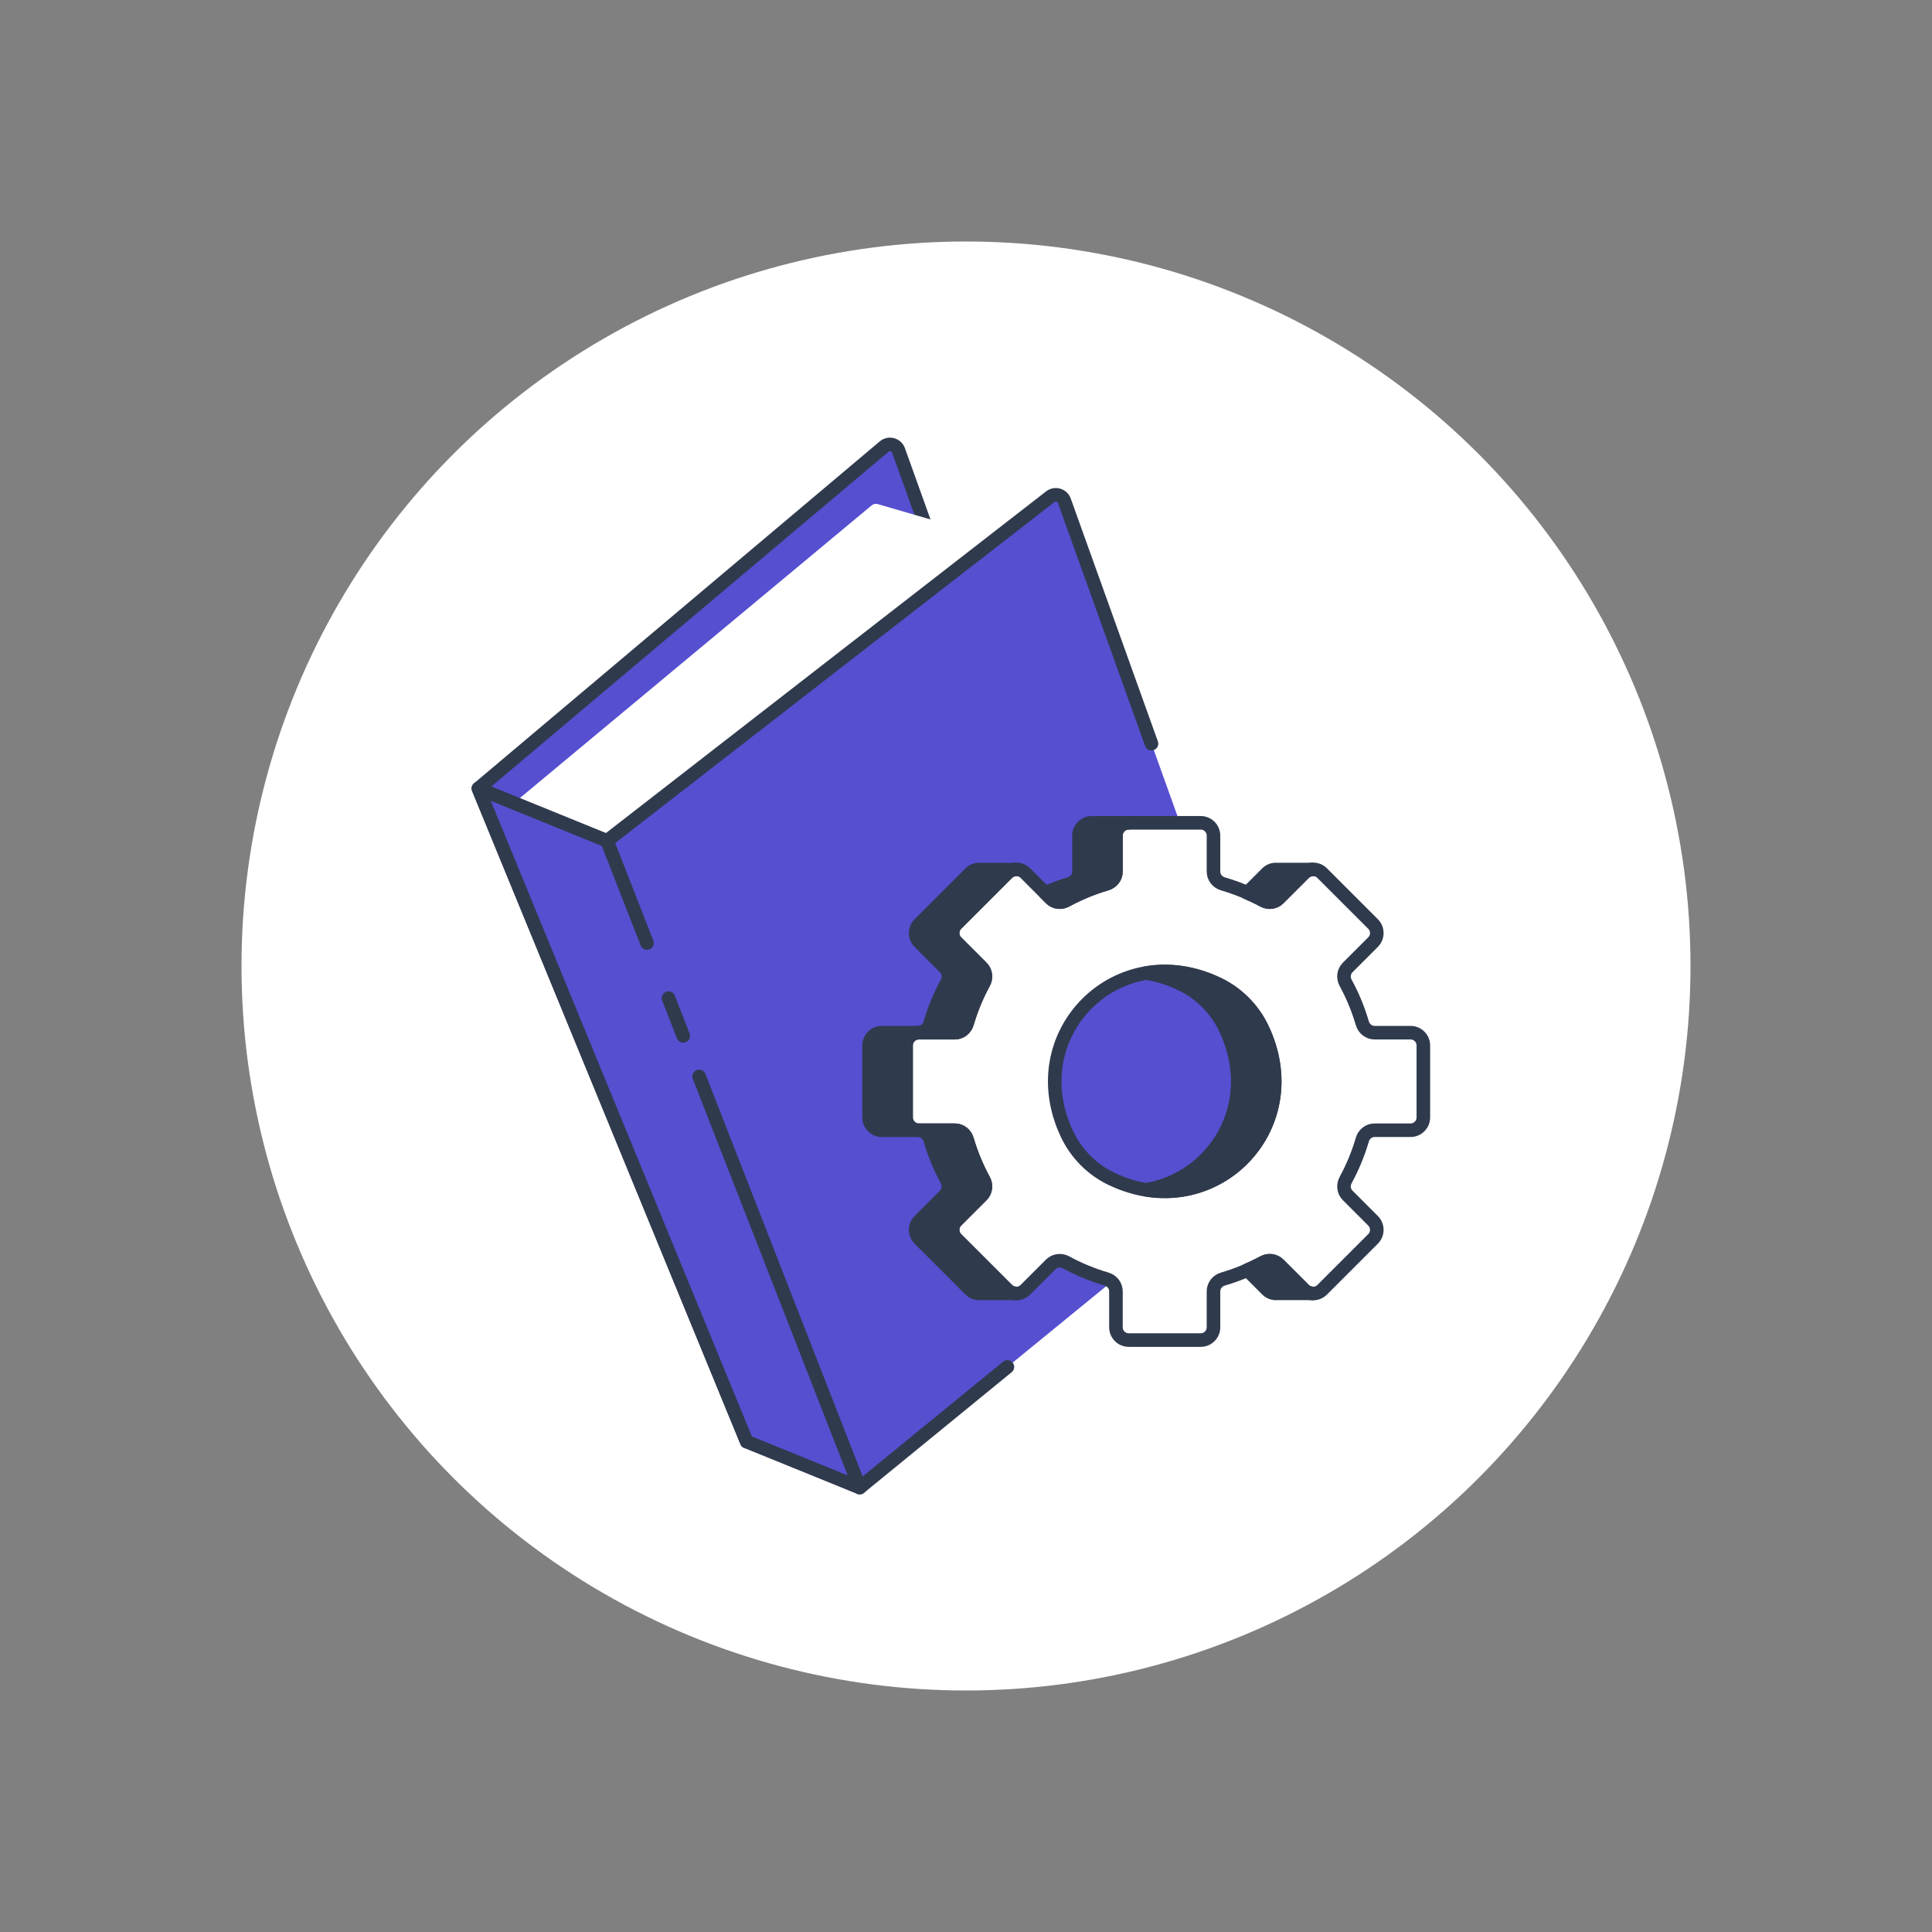
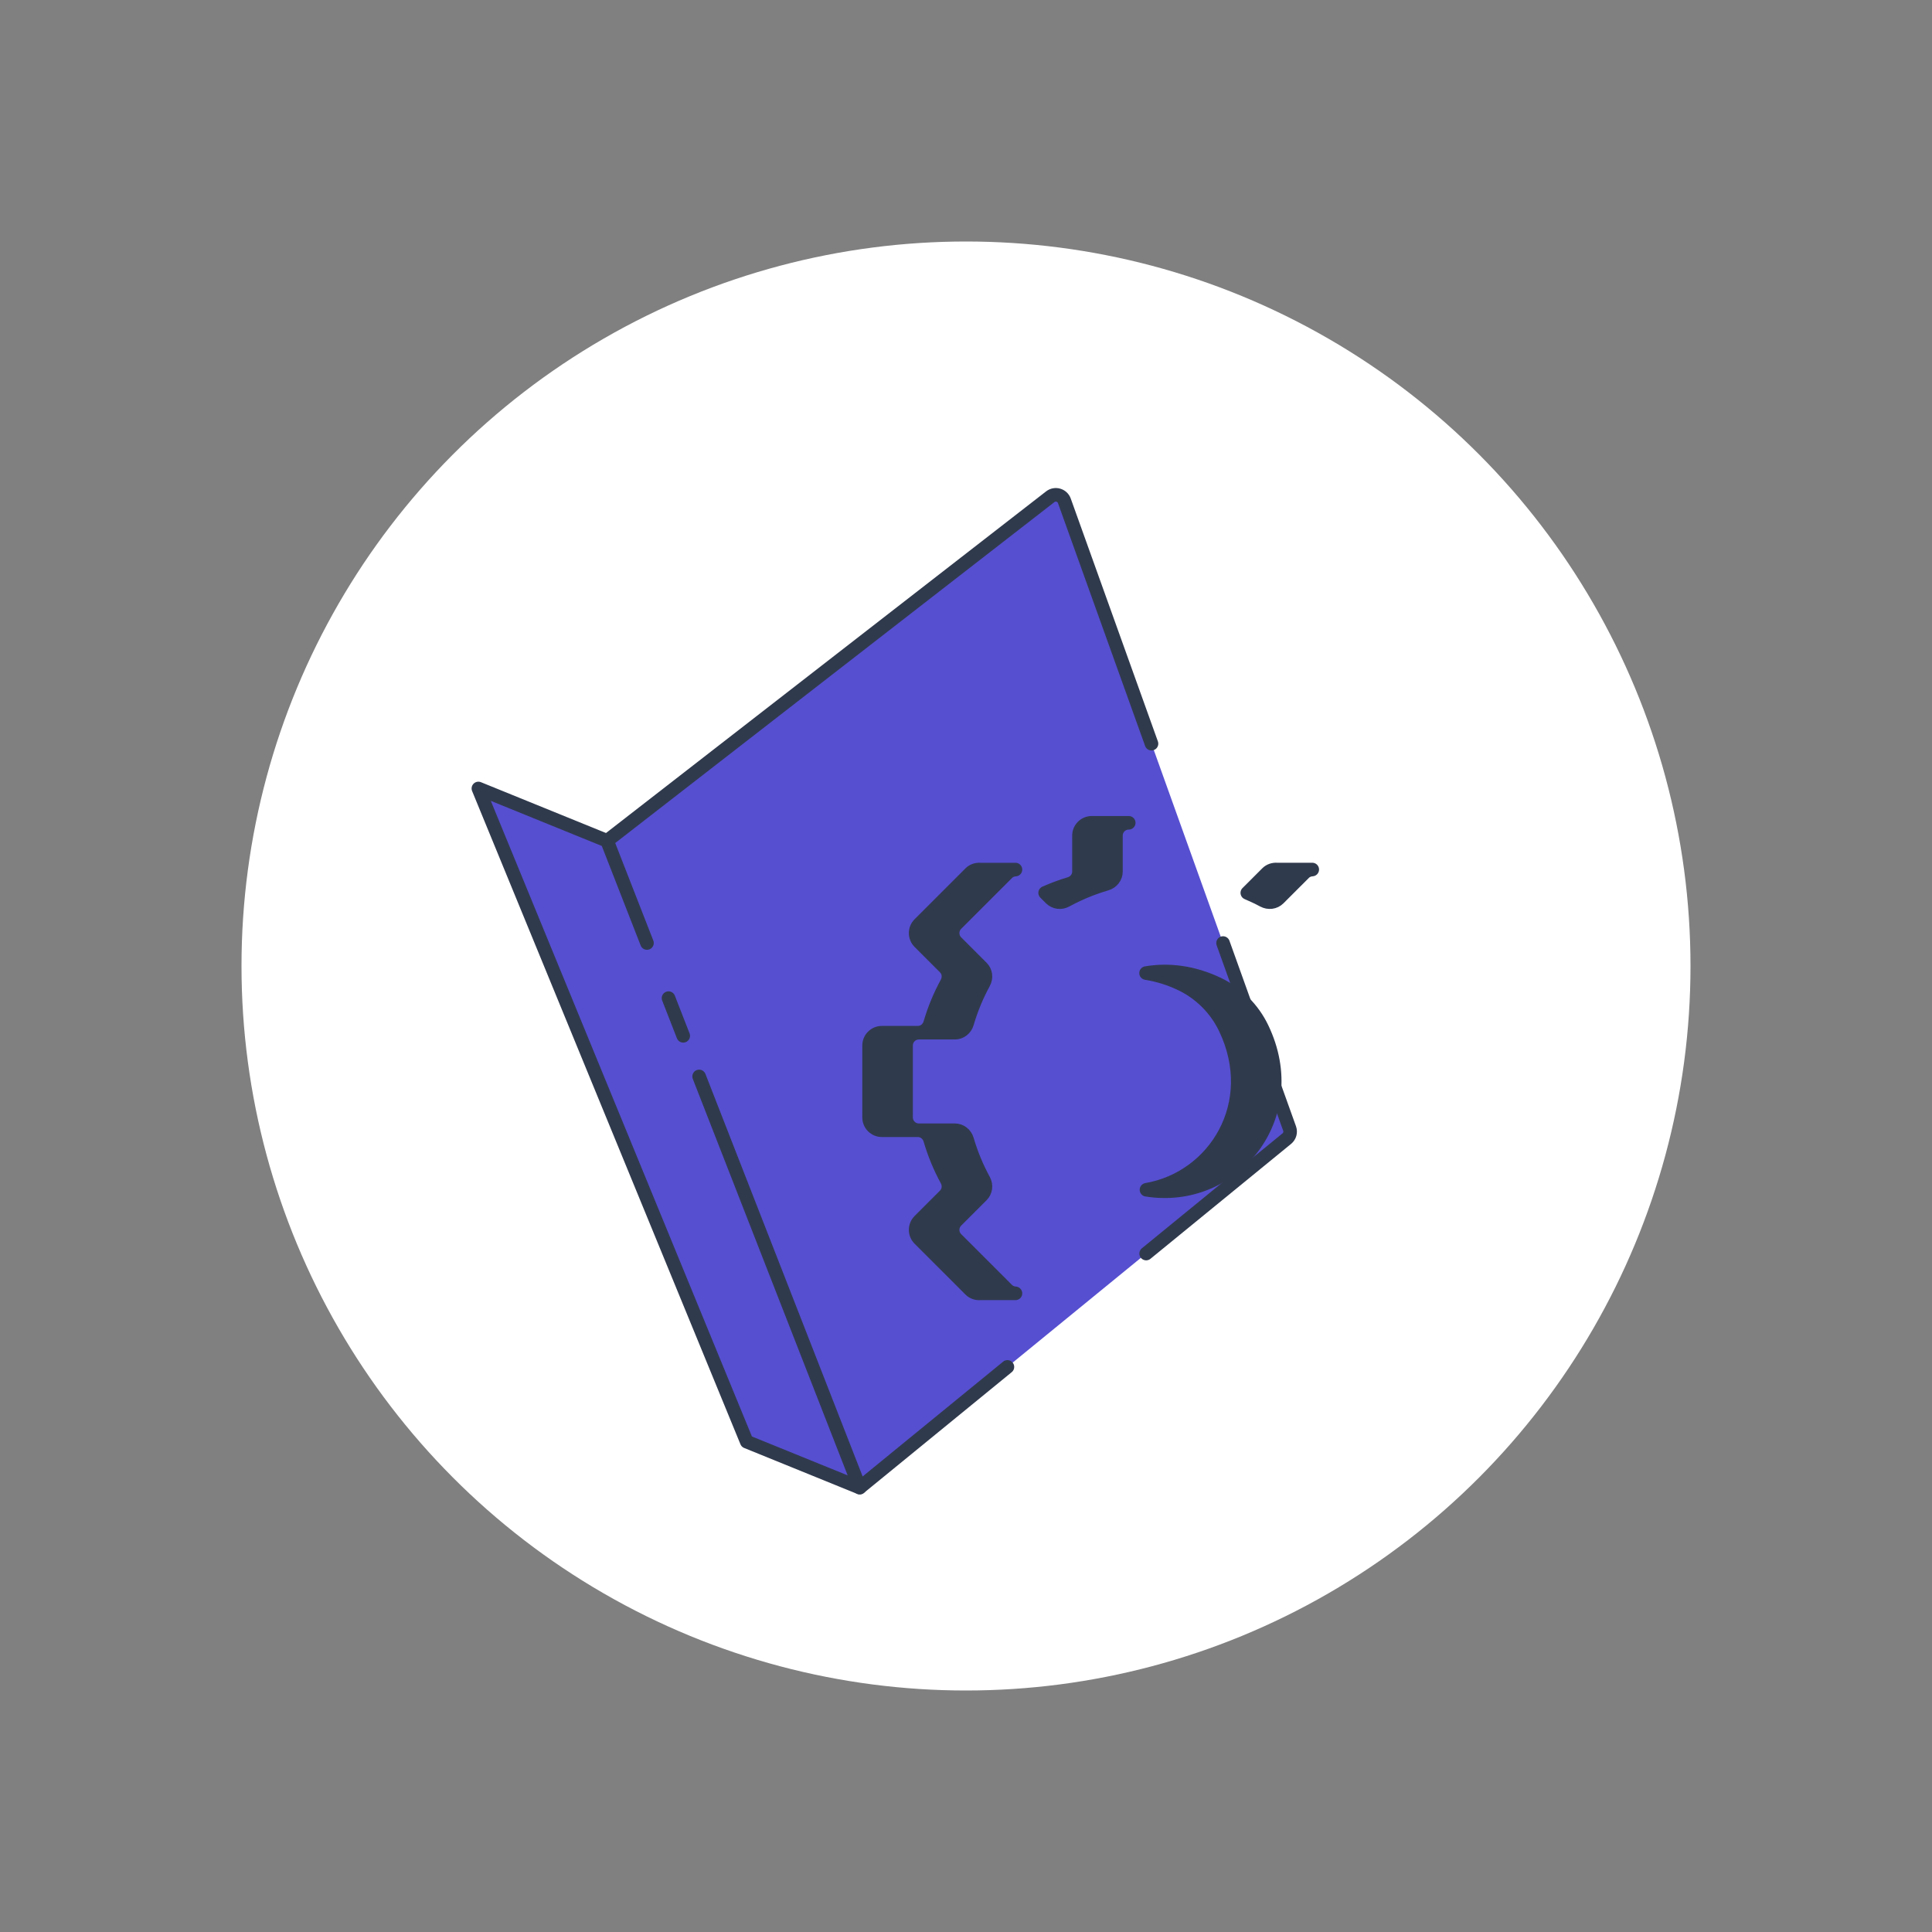
<svg xmlns="http://www.w3.org/2000/svg" viewBox="0 0 80 80">
  <rect x="0" y="0" width="80" height="80" fill="#808080" stroke="none" />
  <defs>
    <style>.d{fill:#303a4d;}.d,.e,.f,.g{stroke-linecap:round;stroke-linejoin:round;stroke-width:.562px;}.d,.f,.g{stroke:#303a4d;}.h,.g{fill:#564fd0;}.e{stroke:#fff;}.e,.i{fill:#fff;}.f{fill:none;}</style>
  </defs>
  <g id="b">
    <circle class="i" cx="40" cy="40" r="30" />
  </g>
  <g id="c">
-     <path class="g" d="M30.92,59.697l-11.111-27.047,16.802-14.159c.2-.168.506-.086.595.16l9.408,26.222-15.694,14.825Z" />
    <polygon class="e" points="25.137 34.815 40.981 22.516 36.272 21.144 21.578 33.368 25.137 34.815" />
    <path class="h" d="M46.736,28.159l-2.663-7.421c-.086-.24-.382-.326-.583-.17l-18.353,14.247-5.328-2.166,11.111,27.047,4.679,1.902,1.559-1.274,16.125-13.176c.123-.101.169-.268.116-.417l-6.663-18.573Z" />
    <polyline class="g" points="28.949 44.573 35.599 61.598 30.92 59.697 19.809 32.649 25.137 34.815 26.79 39.048" />
    <line class="g" x1="27.682" y1="41.33" x2="28.291" y2="42.891" />
    <path class="f" d="M25.137,34.815l18.353-14.247c.201-.156.497-.07.583.17l3.608,10.056" />
    <line class="g" x1="41.715" y1="56.601" x2="35.599" y2="61.598" />
    <path class="f" d="M47.46,51.907l5.824-4.759c.123-.101.169-.268.116-.417l-2.756-7.682" />
-     <path class="i" d="M40.046,47.191c.172.587.404,1.147.691,1.673.114.209.085.467-.084.635l-1.051,1.051c-.207.207-.207.543,0,.75l2.107,2.107c.207.207.543.207.75,0l1.051-1.051c.169-.169.426-.198.635-.084.527.287,1.087.519,1.673.691.229.067.391.27.391.508v1.489c0,.293.237.53.53.53h2.979c.293,0,.53-.237.53-.53v-1.489c0-.239.162-.441.391-.508.587-.172,1.147-.404,1.673-.691.209-.114.467-.085.635.084l1.051,1.051c.207.207.543.207.75,0l2.107-2.107c.207-.207.207-.543,0-.75l-1.051-1.051c-.169-.169-.198-.426-.084-.635.287-.527.519-1.087.691-1.673.067-.229.27-.391.508-.391h1.489c.293,0,.53-.237.53-.53v-2.979c0-.293-.237-.53-.53-.53h-1.489c-.239,0-.441-.162-.508-.391-.172-.587-.404-1.147-.691-1.673-.114-.209-.085-.467.084-.635l.644-.644.407-.407c.207-.207.207-.543,0-.75l-1.202-1.202-.905-.905c-.207-.207-.543-.207-.75,0l-1.051,1.051c-.169.169-.426.198-.635.084-.527-.287-1.087-.519-1.673-.691-.229-.067-.391-.27-.391-.508v-1.489c0-.293-.237-.53-.53-.53h-2.979c-.293,0-.53.237-.53.53v1.489c0,.239-.162.441-.391.508-.587.172-1.147.404-1.673.691-.209.114-.467.085-.635-.084l-1.051-1.051c-.207-.207-.543-.207-.75,0l-2.107,2.107c-.207.207-.207.543,0,.75l1.051,1.051c.169.169.198.426.084.635-.287.527-.519,1.087-.691,1.673-.067.229-.27.391-.508.391h-1.489c-.293,0-.53.237-.53.53v2.979c0,.293.237.53.53.53h1.489c.239,0,.441.162.508.391ZM50.438,40.748c.793.38,1.442,1.029,1.822,1.822,1.997,4.162-2.079,8.238-6.241,6.241-.793-.38-1.442-1.029-1.822-1.822-1.997-4.162,2.079-8.238,6.241-6.241Z" />
-     <path class="f" d="M40.046,47.191c.172.587.404,1.147.691,1.673.114.209.085.467-.084.635l-1.051,1.051c-.207.207-.207.543,0,.75l2.107,2.107c.207.207.543.207.75,0l1.051-1.051c.169-.169.426-.198.635-.084.527.287,1.087.519,1.673.691.229.067.391.27.391.508v1.489c0,.293.237.53.53.53h2.979c.293,0,.53-.237.53-.53v-1.489c0-.239.162-.441.391-.508.587-.172,1.147-.404,1.673-.691.209-.114.467-.085.635.084l1.051,1.051c.207.207.543.207.75,0l2.107-2.107c.207-.207.207-.543,0-.75l-1.051-1.051c-.169-.169-.198-.426-.084-.635.287-.527.519-1.087.691-1.673.067-.229.27-.391.508-.391h1.489c.293,0,.53-.237.53-.53v-2.979c0-.293-.237-.53-.53-.53h-1.489c-.239,0-.441-.162-.508-.391-.172-.587-.404-1.147-.691-1.673-.114-.209-.085-.467.084-.635l1.051-1.051c.207-.207.207-.543,0-.75l-.881-.881-1.226-1.226c-.207-.207-.543-.207-.75,0l-1.051,1.051c-.169.169-.426.198-.635.084-.527-.287-1.087-.519-1.673-.691-.229-.067-.391-.27-.391-.508v-1.489c0-.293-.237-.53-.53-.53h-2.979c-.293,0-.53.237-.53.53v1.489c0,.239-.162.441-.391.508-.587.172-1.147.404-1.673.691-.209.114-.467.085-.635-.084l-1.051-1.051c-.207-.207-.543-.207-.75,0l-2.107,2.107c-.207.207-.207.543,0,.75l1.051,1.051c.169.169.198.426.084.635-.287.527-.519,1.087-.691,1.673-.067.229-.27.391-.508.391h-1.489c-.293,0-.53.237-.53.53v2.979c0,.293.237.53.53.53h1.489c.239,0,.441.162.508.391ZM50.438,40.748c.793.38,1.442,1.029,1.822,1.822,1.997,4.162-2.079,8.238-6.241,6.241-.793-.38-1.442-1.029-1.822-1.822-1.997-4.162,2.079-8.238,6.241-6.241Z" />
    <path class="d" d="M52.313,37.288c.209.114.467.085.635-.084l1.051-1.051c.094-.094.215-.14.339-.148h0c-.025-.002-.048-.002-.073,0-.025-.002-.048-.002-.073,0-.025-.002-.048-.002-.073,0-.025-.002-.048-.002-.073,0-.025-.002-.048-.002-.073,0-.025-.002-.048-.002-.073,0-.025-.002-.048-.002-.073,0-.025-.002-.048-.002-.073,0-.025-.002-.048-.002-.073,0-.025-.002-.048-.002-.073,0-.025-.002-.048-.002-.073,0-.025-.002-.048-.002-.073,0-.025-.002-.048-.002-.073,0-.025-.002-.048-.002-.073,0-.025-.002-.048-.002-.073,0-.025-.002-.048-.002-.073,0-.025-.002-.048-.002-.073,0-.025-.002-.048-.002-.073,0-.025-.002-.048-.002-.073,0-.025-.002-.048-.002-.073,0-.148-.01-.298.035-.411.148l-.818.818s-.001-0-.001-0c.225.098.449.2.664.317Z" />
    <path class="d" d="M52.261,42.57c-.38-.793-1.029-1.442-1.822-1.822-1.03-.494-2.054-.614-2.983-.455.477.077.964.221,1.452.455.793.38,1.442,1.029,1.822,1.822,1.503,3.132-.434,6.212-3.257,6.696,3.582.576,6.551-3.024,4.788-6.696Z" />
-     <path class="d" d="M53.999,53.407l-1.051-1.051c-.169-.169-.426-.198-.635-.084-.215.117-.438.218-.663.317l.818.818c.113.113.264.159.411.148.025.002.048.002.073,0,.025.002.048.002.073,0,.025.002.048.002.073,0,.025.002.048.002.073,0,.025.002.048.002.073,0,.025.002.048.002.073,0,.025.002.048.002.073,0,.025.002.048.002.073,0,.025.002.048.002.073,0,.025.002.048.002.073,0,.025.002.048.002.073,0,.025.002.048.002.073,0,.025.002.048.002.073,0,.025.002.048.002.073,0,.025.002.048.002.073,0,.025.002.048.002.073,0,.025.002.048.002.073,0,.025.002.048.002.073,0,.025.002.048.002.073,0,.025.002.048.002.073,0h0c-.123-.009-.244-.054-.339-.148Z" />
    <path class="d" d="M41.709,53.407l-2.107-2.106c-.207-.207-.207-.543,0-.75l1.051-1.051c.169-.169.198-.426.084-.635-.287-.527-.519-1.087-.691-1.673-.067-.229-.27-.391-.508-.391h-1.489c-.293,0-.53-.237-.53-.53v-2.979c0-.293.237-.53.53-.53h1.489c.239,0,.441-.162.508-.391.172-.587.404-1.147.691-1.673.114-.209.085-.467-.084-.635l-1.051-1.051c-.207-.207-.207-.543,0-.75l2.107-2.107c.094-.094.215-.14.339-.148h0c-.025-.002-.048-.002-.073,0-.025-.002-.048-.002-.073,0-.025-.002-.048-.002-.073,0-.025-.002-.048-.002-.073,0-.025-.002-.048-.002-.073,0-.025-.002-.048-.002-.073,0-.025-.002-.048-.002-.073,0-.025-.002-.048-.002-.073,0-.025-.002-.048-.002-.073,0-.025-.002-.048-.002-.073,0-.025-.002-.048-.002-.073,0-.025-.002-.048-.002-.073,0-.025-.002-.048-.002-.073,0-.025-.002-.048-.002-.073,0-.025-.002-.048-.002-.073,0-.025-.002-.048-.002-.073,0-.025-.002-.048-.002-.073,0-.025-.002-.048-.002-.073,0-.025-.002-.048-.002-.073,0-.025-.002-.048-.002-.073,0-.148-.01-.298.035-.411.148l-2.107,2.107c-.207.207-.207.543,0,.75l1.051,1.051c.169.169.198.426.084.635-.287.527-.519,1.087-.691,1.673-.067.229-.27.391-.508.391h-1.489c-.293,0-.53.237-.53.53v2.979c0,.293.237.53.53.53h1.489c.239,0,.441.162.508.391.172.587.404,1.147.691,1.673.114.209.085.467-.084.635l-1.051,1.051c-.207.207-.207.543,0,.75l2.107,2.106c.113.113.264.159.411.148.025.002.048.002.073,0,.025.002.048.002.073,0,.025.002.048.002.073,0,.025.002.048.002.073,0,.025.002.048.002.073,0,.025.002.048.002.073,0,.025.002.048.002.073,0,.025.002.048.002.073,0,.025.002.048.002.073,0,.025.002.048.002.073,0,.025.002.048.002.073,0,.025.002.048.002.073,0,.025.002.048.002.073,0,.025.002.048.002.073,0,.025.002.048.002.073,0,.025.002.048.002.073,0,.025.002.048.002.073,0,.025.002.048.002.073,0,.025.002.048.002.073,0,.025.002.048.002.073,0h0c-.123-.009-.244-.054-.339-.148Z" />
    <path class="d" d="M43.51,37.204c.169.169.426.198.635.084.527-.287,1.087-.519,1.673-.691.229-.067.391-.27.391-.508v-1.489c0-.293.237-.53.53-.53h-1.531c-.293,0-.53.237-.53.53v1.489c0,.239-.162.441-.391.508-.348.102-.683.231-1.01.374l.233.233Z" />
  </g>
</svg>